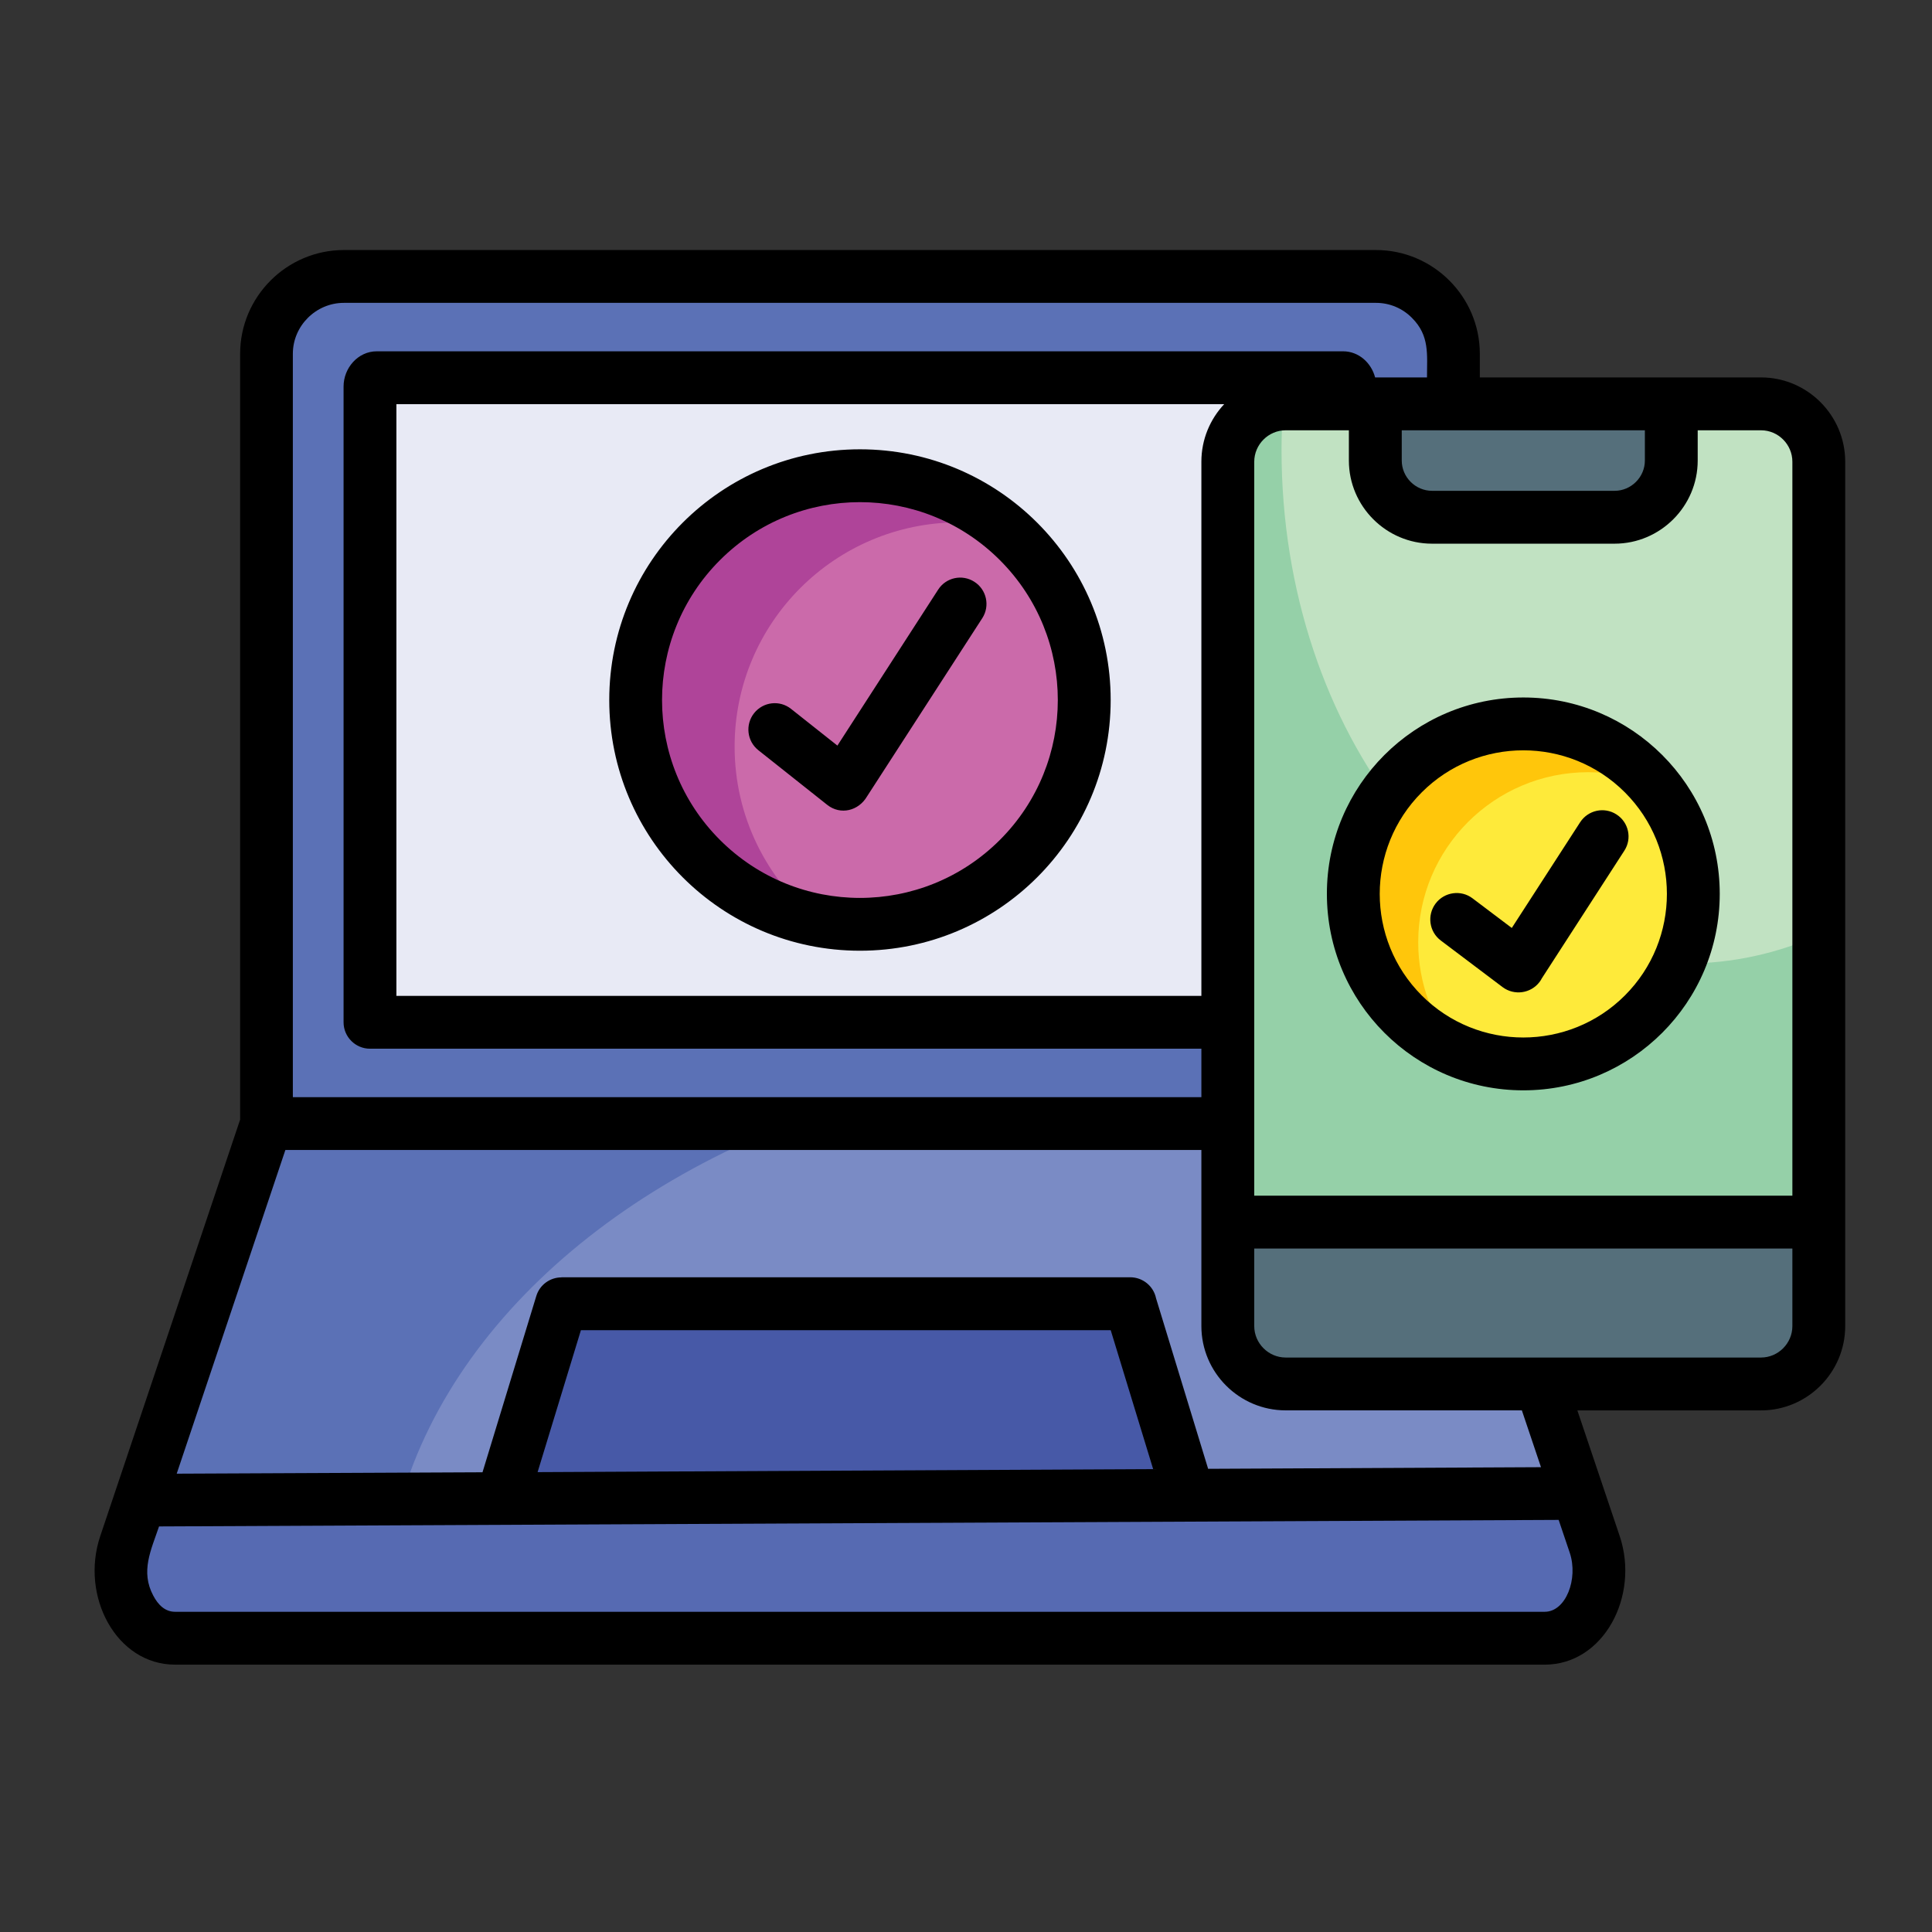
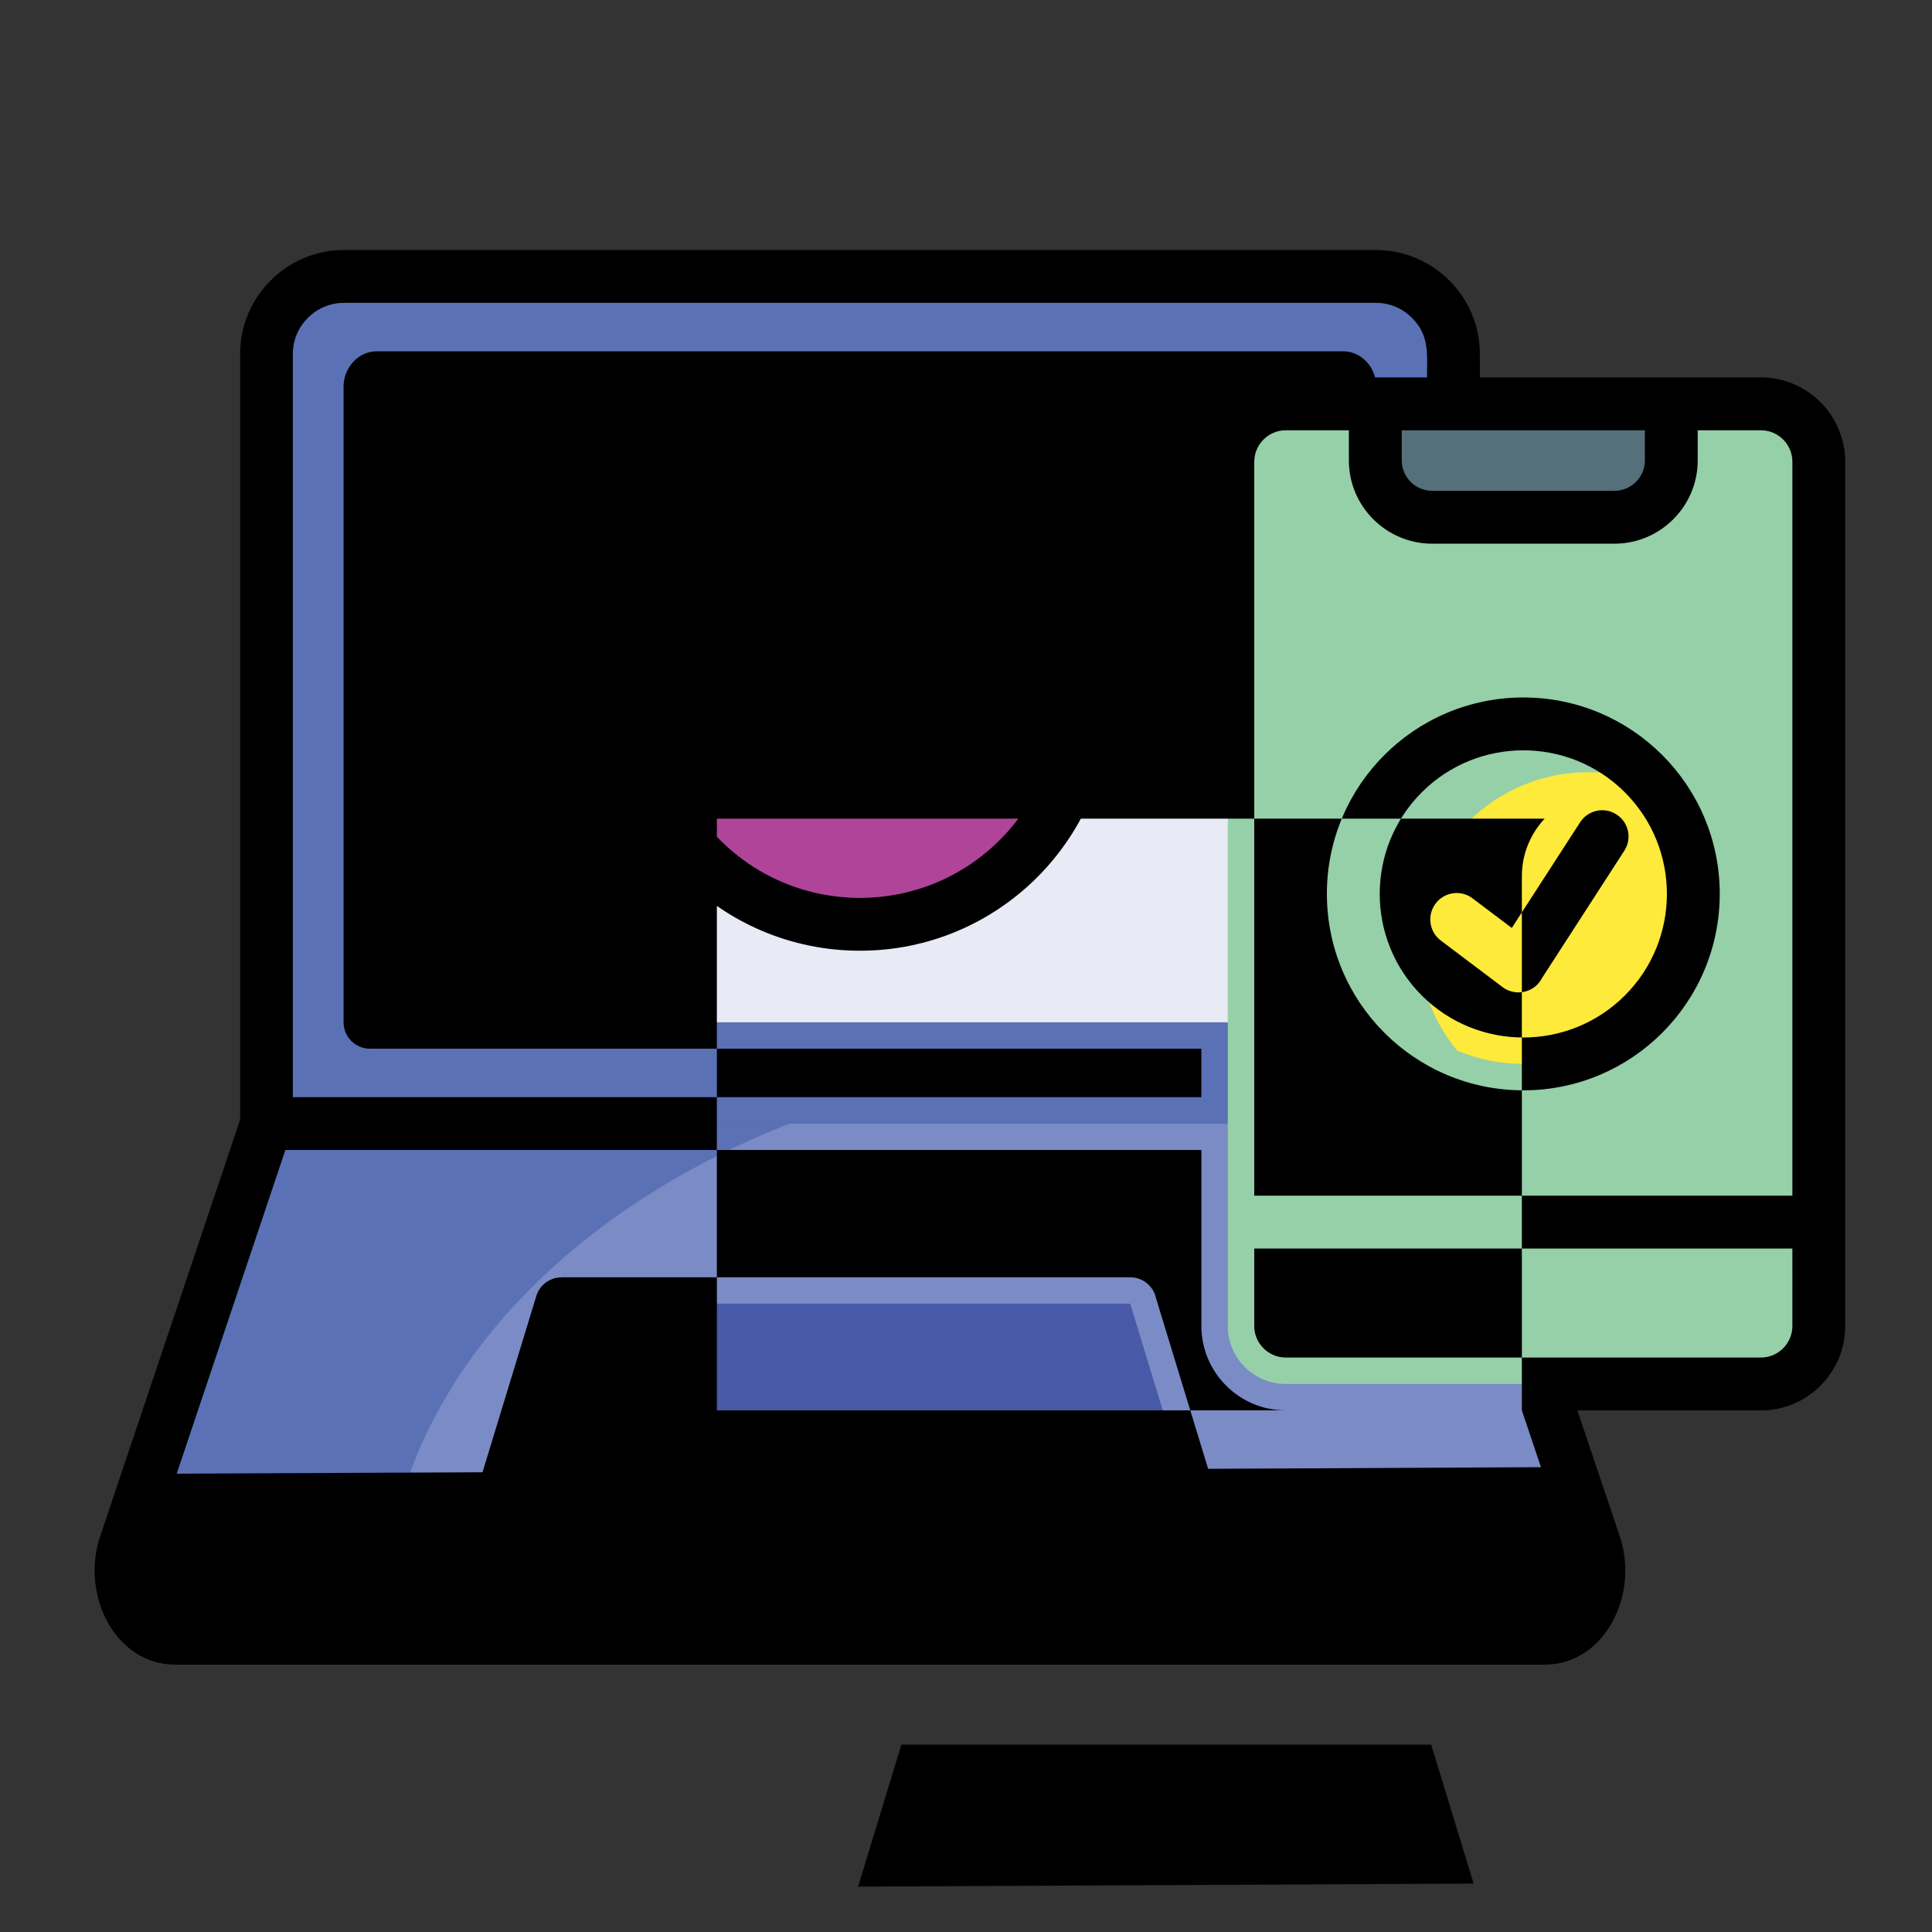
<svg xmlns="http://www.w3.org/2000/svg" id="Layer_1" enable-background="new 0 0 512 512" viewBox="0 0 512 512">
  <rect x="0" y="0" width="512" height="512" fill="#333333" stroke="none" />
  <g clip-rule="evenodd" fill-rule="evenodd">
    <path d="m46.4 434.14h362.98c4.96 0 9.21-2.83 11.93-7.99 2.75-5.13 3.2-11.14 1.3-16.81l-37.45-111.57h-314.55l-37.45 111.57c-1.9 5.67-1.45 11.68 1.28 16.81 2.75 5.16 7 7.99 11.96 7.99z" fill="#5b71b6" />
    <path d="m101.99 434.14h307.39c4.96 0 9.21-2.83 11.93-7.99 2.75-5.13 3.2-11.14 1.3-16.81l-37.45-111.57h-175.91c-63.98 25.12-107.43 74.24-107.43 130.71 0 1.89.05 3.79.17 5.66z" fill="#7a8bc5" />
    <path d="m418.08 395.79-380.98 1.79-3.94 11.76c-1.9 5.67-1.45 11.68 1.28 16.81 2.75 5.16 7 7.99 11.96 7.99h362.98c4.96 0 9.21-2.83 11.93-7.99 2.75-5.13 3.2-11.14 1.3-16.81z" fill="#566ab2" />
    <path d="m148.79 345.5h150.72l15.5 50.77h-30.98-119.74-30.98z" fill="#4759a7" />
    <path d="m91.13 73.26h273.51c11.28 0 20.52 9.24 20.52 20.52v203.98h-314.55v-203.97c0-11.29 9.24-20.53 20.52-20.53z" fill="#5b71b6" />
    <path d="m98.05 270.92h259.68v-168.49c0-1.22-.85-2.32-1.79-2.32h-256.11c-.94 0-1.79 1.11-1.79 2.32v168.49z" fill="#e8eaf5" />
    <path d="m340.69 107.02h125.97c8.45 0 15.34 6.92 15.34 15.34v229.07c0 8.45-6.89 15.34-15.34 15.34h-125.97c-8.42 0-15.31-6.89-15.31-15.34v-229.07c.01-8.42 6.89-15.34 15.31-15.34z" fill="#95d0a8" />
-     <path d="m340.69 107.02h125.97c8.45 0 15.34 7.43 15.34 16.5v124.27c-11.03 4.88-22.88 7.54-35.23 7.54-59.16 0-107.15-60.92-107.15-136.09 0-4.11.17-8.16.43-12.19.22 0 .44-.03.64-.03z" fill="#c1e2c2" />
-     <path d="m482 323.87v26.39c0 9.07-6.89 16.5-15.34 16.5h-125.97c-8.42 0-15.31-7.43-15.31-16.5v-26.39z" fill="#556f7b" />
    <path d="m364.48 107.02h78.43v15.05c0 8.25-6.77 15.02-15.02 15.02h-48.39c-8.25 0-15.02-6.77-15.02-15.02z" fill="#556f7b" />
    <path d="m227.87 126.07c32.85 0 59.47 26.62 59.47 59.44s-26.62 59.44-59.47 59.44c-32.83 0-59.44-26.62-59.44-59.44s26.62-59.44 59.44-59.44z" fill="#af4499" />
-     <path d="m265.55 139.51c13.29 10.91 21.8 27.47 21.8 46.01 0 32.83-26.62 59.44-59.47 59.44-3.88 0-7.71-.37-11.4-1.11-13.29-10.89-21.8-27.44-21.8-45.98 0-32.83 26.62-59.44 59.44-59.44 3.91 0 7.74.37 11.43 1.08z" fill="#cb6aaa" />
-     <path d="m403.68 191.84c24.89 0 45.07 20.18 45.07 45.07s-20.18 45.04-45.07 45.04c-24.86 0-45.04-20.15-45.04-45.04s20.18-45.07 45.04-45.07z" fill="#ffc60b" />
    <path d="m438.4 208.16c6.46 7.8 10.35 17.83 10.35 28.74 0 24.89-20.18 45.04-45.07 45.04-6.18 0-12.1-1.25-17.49-3.51-6.46-7.8-10.35-17.8-10.35-28.72 0-24.89 20.18-45.07 45.07-45.07 6.21.01 12.11 1.26 17.49 3.52z" fill="#feea3a" />
  </g>
-   <path d="m381.82 249.24c-3.09-2.32-3.69-6.72-1.36-9.81 2.32-3.06 6.72-3.69 9.78-1.36l10.4 7.85 18.11-28.01c2.1-3.23 6.41-4.17 9.64-2.07 3.23 2.07 4.17 6.38 2.07 9.61l-21.86 33.82c-.17.34-.37.65-.6.96-2.32 3.06-6.72 3.68-9.81 1.36zm21.89-64.4c28.74 0 52.04 23.3 52.04 52.04 0 28.77-23.3 52.07-52.04 52.07-28.77 0-52.07-23.3-52.07-52.07-.01-28.74 23.3-52.04 52.07-52.04zm26.9 25.14c-14.85-14.85-38.98-14.85-53.83 0s-14.85 38.98 0 53.83 38.98 14.85 53.83 0c14.85-14.86 14.85-38.98 0-53.83zm-229.64-11.17c-3.03-2.41-3.51-6.8-1.13-9.81 2.41-3.03 6.8-3.54 9.81-1.13l12.27 9.72 26.7-41.33c2.07-3.23 6.38-4.17 9.61-2.07 3.23 2.07 4.17 6.38 2.1 9.61l-30.59 47.31c-2.21 3.74-6.97 4.99-10.52 2.18zm26.93-79.74c36.68 0 66.44 29.74 66.44 66.44 0 36.68-29.76 66.44-66.44 66.44-36.71 0-66.44-29.76-66.44-66.44 0-36.7 29.73-66.44 66.44-66.44zm37.08 29.37c-20.49-20.49-53.69-20.49-74.18 0-20.47 20.47-20.47 53.69 0 74.15 20.49 20.49 53.69 20.49 74.18 0 20.47-20.46 20.47-53.69 0-74.15zm184.93-34.41v8.02c0 12.13-9.92 22.03-22.03 22.03h-48.38c-12.1 0-22.03-9.89-22.03-22.03v-8.02h-16.75c-4.56 0-8.33 3.77-8.33 8.33v194.51h142.61v-194.51c0-4.56-3.74-8.33-8.31-8.33zm-78.43 0v8.02c0 4.39 3.63 8.02 8.02 8.02h48.39c4.39 0 8.02-3.63 8.02-8.02v-8.02zm103.52 216.85h-142.61v20.55c0 4.56 3.77 8.33 8.33 8.33h125.97c4.56 0 8.31-3.77 8.31-8.33zm-110.58-230.86h13.75c0-6.09.74-11.08-4-15.79-2.44-2.47-5.81-3.97-9.52-3.97h-273.52c-7.4 0-13.52 6.09-13.52 13.49v197.01h240.77v-12.84h-220.33c-3.86 0-7-3.15-7-7v-168.49c0-4.88 3.8-9.33 8.79-9.33h256.11c4.13.01 7.45 3.04 8.47 6.92zm27.75 0h74.52c12.27 0 22.31 10.03 22.31 22.34v229.07c0 12.3-10.03 22.34-22.31 22.34h-48.67l11.23 33.34c5.3 15.85-4.25 34.04-19.87 34.04h-362.98c-15.62 0-25.17-18.2-19.84-34.04l37.08-110.41v-202.94c0-15.14 12.36-27.5 27.5-27.5h273.51c15.14 0 27.52 12.36 27.52 27.5zm11.14 273.74h-62.59c-12.3 0-22.34-10.03-22.34-22.34v-46.66h-242.75l-28.8 85.78 81.04-.37 14.26-46.72c.91-3 3.69-4.93 6.66-4.93v-.03h150.72c3.37 0 6.21 2.38 6.86 5.58l13.8 45.18 88.21-.43zm-84.93-109.84v-141.56c0-5.9 2.3-11.25 6.04-15.25h-219.37v156.81zm-12.78 125.41-11.25-36.82h-140.4l-11.48 37.62zm107.46 13.46-370.91 1.73c-2.13 6.29-4.96 11.93-1.53 18.34 1.28 2.44 3.12 4.28 5.78 4.28h362.98c5.58 0 8.93-8.7 6.63-15.62z" />
+   <path d="m381.82 249.24c-3.09-2.32-3.69-6.72-1.36-9.81 2.32-3.06 6.72-3.69 9.78-1.36l10.4 7.85 18.11-28.01c2.1-3.23 6.41-4.17 9.64-2.07 3.23 2.07 4.17 6.38 2.07 9.61l-21.86 33.82c-.17.34-.37.65-.6.96-2.32 3.06-6.72 3.68-9.81 1.36zm21.89-64.4c28.74 0 52.04 23.3 52.04 52.04 0 28.77-23.3 52.07-52.04 52.07-28.77 0-52.07-23.3-52.07-52.07-.01-28.74 23.3-52.04 52.07-52.04zm26.9 25.14c-14.85-14.85-38.98-14.85-53.83 0s-14.85 38.98 0 53.83 38.98 14.85 53.83 0c14.85-14.86 14.85-38.98 0-53.83zm-229.64-11.17c-3.03-2.41-3.51-6.8-1.13-9.81 2.41-3.03 6.8-3.54 9.81-1.13l12.27 9.72 26.7-41.33c2.07-3.23 6.38-4.17 9.61-2.07 3.23 2.07 4.17 6.38 2.1 9.61l-30.59 47.31c-2.21 3.74-6.97 4.99-10.52 2.18zm26.93-79.74c36.68 0 66.44 29.74 66.44 66.44 0 36.68-29.76 66.44-66.44 66.44-36.71 0-66.44-29.76-66.44-66.44 0-36.7 29.73-66.44 66.44-66.44zm37.08 29.37c-20.49-20.49-53.69-20.49-74.18 0-20.47 20.47-20.47 53.69 0 74.15 20.49 20.49 53.69 20.49 74.18 0 20.47-20.46 20.47-53.69 0-74.15zm184.93-34.41v8.02c0 12.13-9.92 22.03-22.03 22.03h-48.38c-12.1 0-22.03-9.89-22.03-22.03v-8.02h-16.75c-4.56 0-8.33 3.77-8.33 8.33v194.51h142.61v-194.51c0-4.56-3.74-8.33-8.31-8.33zm-78.43 0v8.02c0 4.39 3.63 8.02 8.02 8.02h48.39c4.39 0 8.02-3.63 8.02-8.02v-8.02zm103.52 216.85h-142.61v20.55c0 4.56 3.77 8.33 8.33 8.33h125.97c4.56 0 8.31-3.77 8.31-8.33zm-110.58-230.86h13.75c0-6.09.74-11.08-4-15.79-2.44-2.47-5.81-3.97-9.52-3.97h-273.52c-7.4 0-13.52 6.09-13.52 13.49v197.01h240.77v-12.84h-220.33c-3.86 0-7-3.15-7-7v-168.49c0-4.88 3.8-9.33 8.79-9.33h256.11c4.13.01 7.45 3.04 8.47 6.92zm27.75 0h74.52c12.27 0 22.31 10.03 22.31 22.34v229.07c0 12.3-10.03 22.34-22.31 22.34h-48.67l11.23 33.34c5.3 15.85-4.25 34.04-19.87 34.04h-362.98c-15.62 0-25.17-18.2-19.84-34.04l37.08-110.41v-202.94c0-15.14 12.36-27.5 27.5-27.5h273.51c15.14 0 27.52 12.36 27.52 27.5zm11.14 273.74h-62.59c-12.3 0-22.34-10.03-22.34-22.34v-46.66h-242.75l-28.8 85.78 81.04-.37 14.26-46.72c.91-3 3.69-4.93 6.66-4.93v-.03h150.72c3.37 0 6.21 2.38 6.86 5.58l13.8 45.18 88.21-.43zv-141.56c0-5.9 2.3-11.25 6.04-15.25h-219.37v156.81zm-12.78 125.41-11.25-36.82h-140.4l-11.48 37.62zm107.46 13.46-370.91 1.73c-2.13 6.29-4.96 11.93-1.53 18.34 1.28 2.44 3.12 4.28 5.78 4.28h362.98c5.58 0 8.93-8.7 6.63-15.62z" />
</svg>